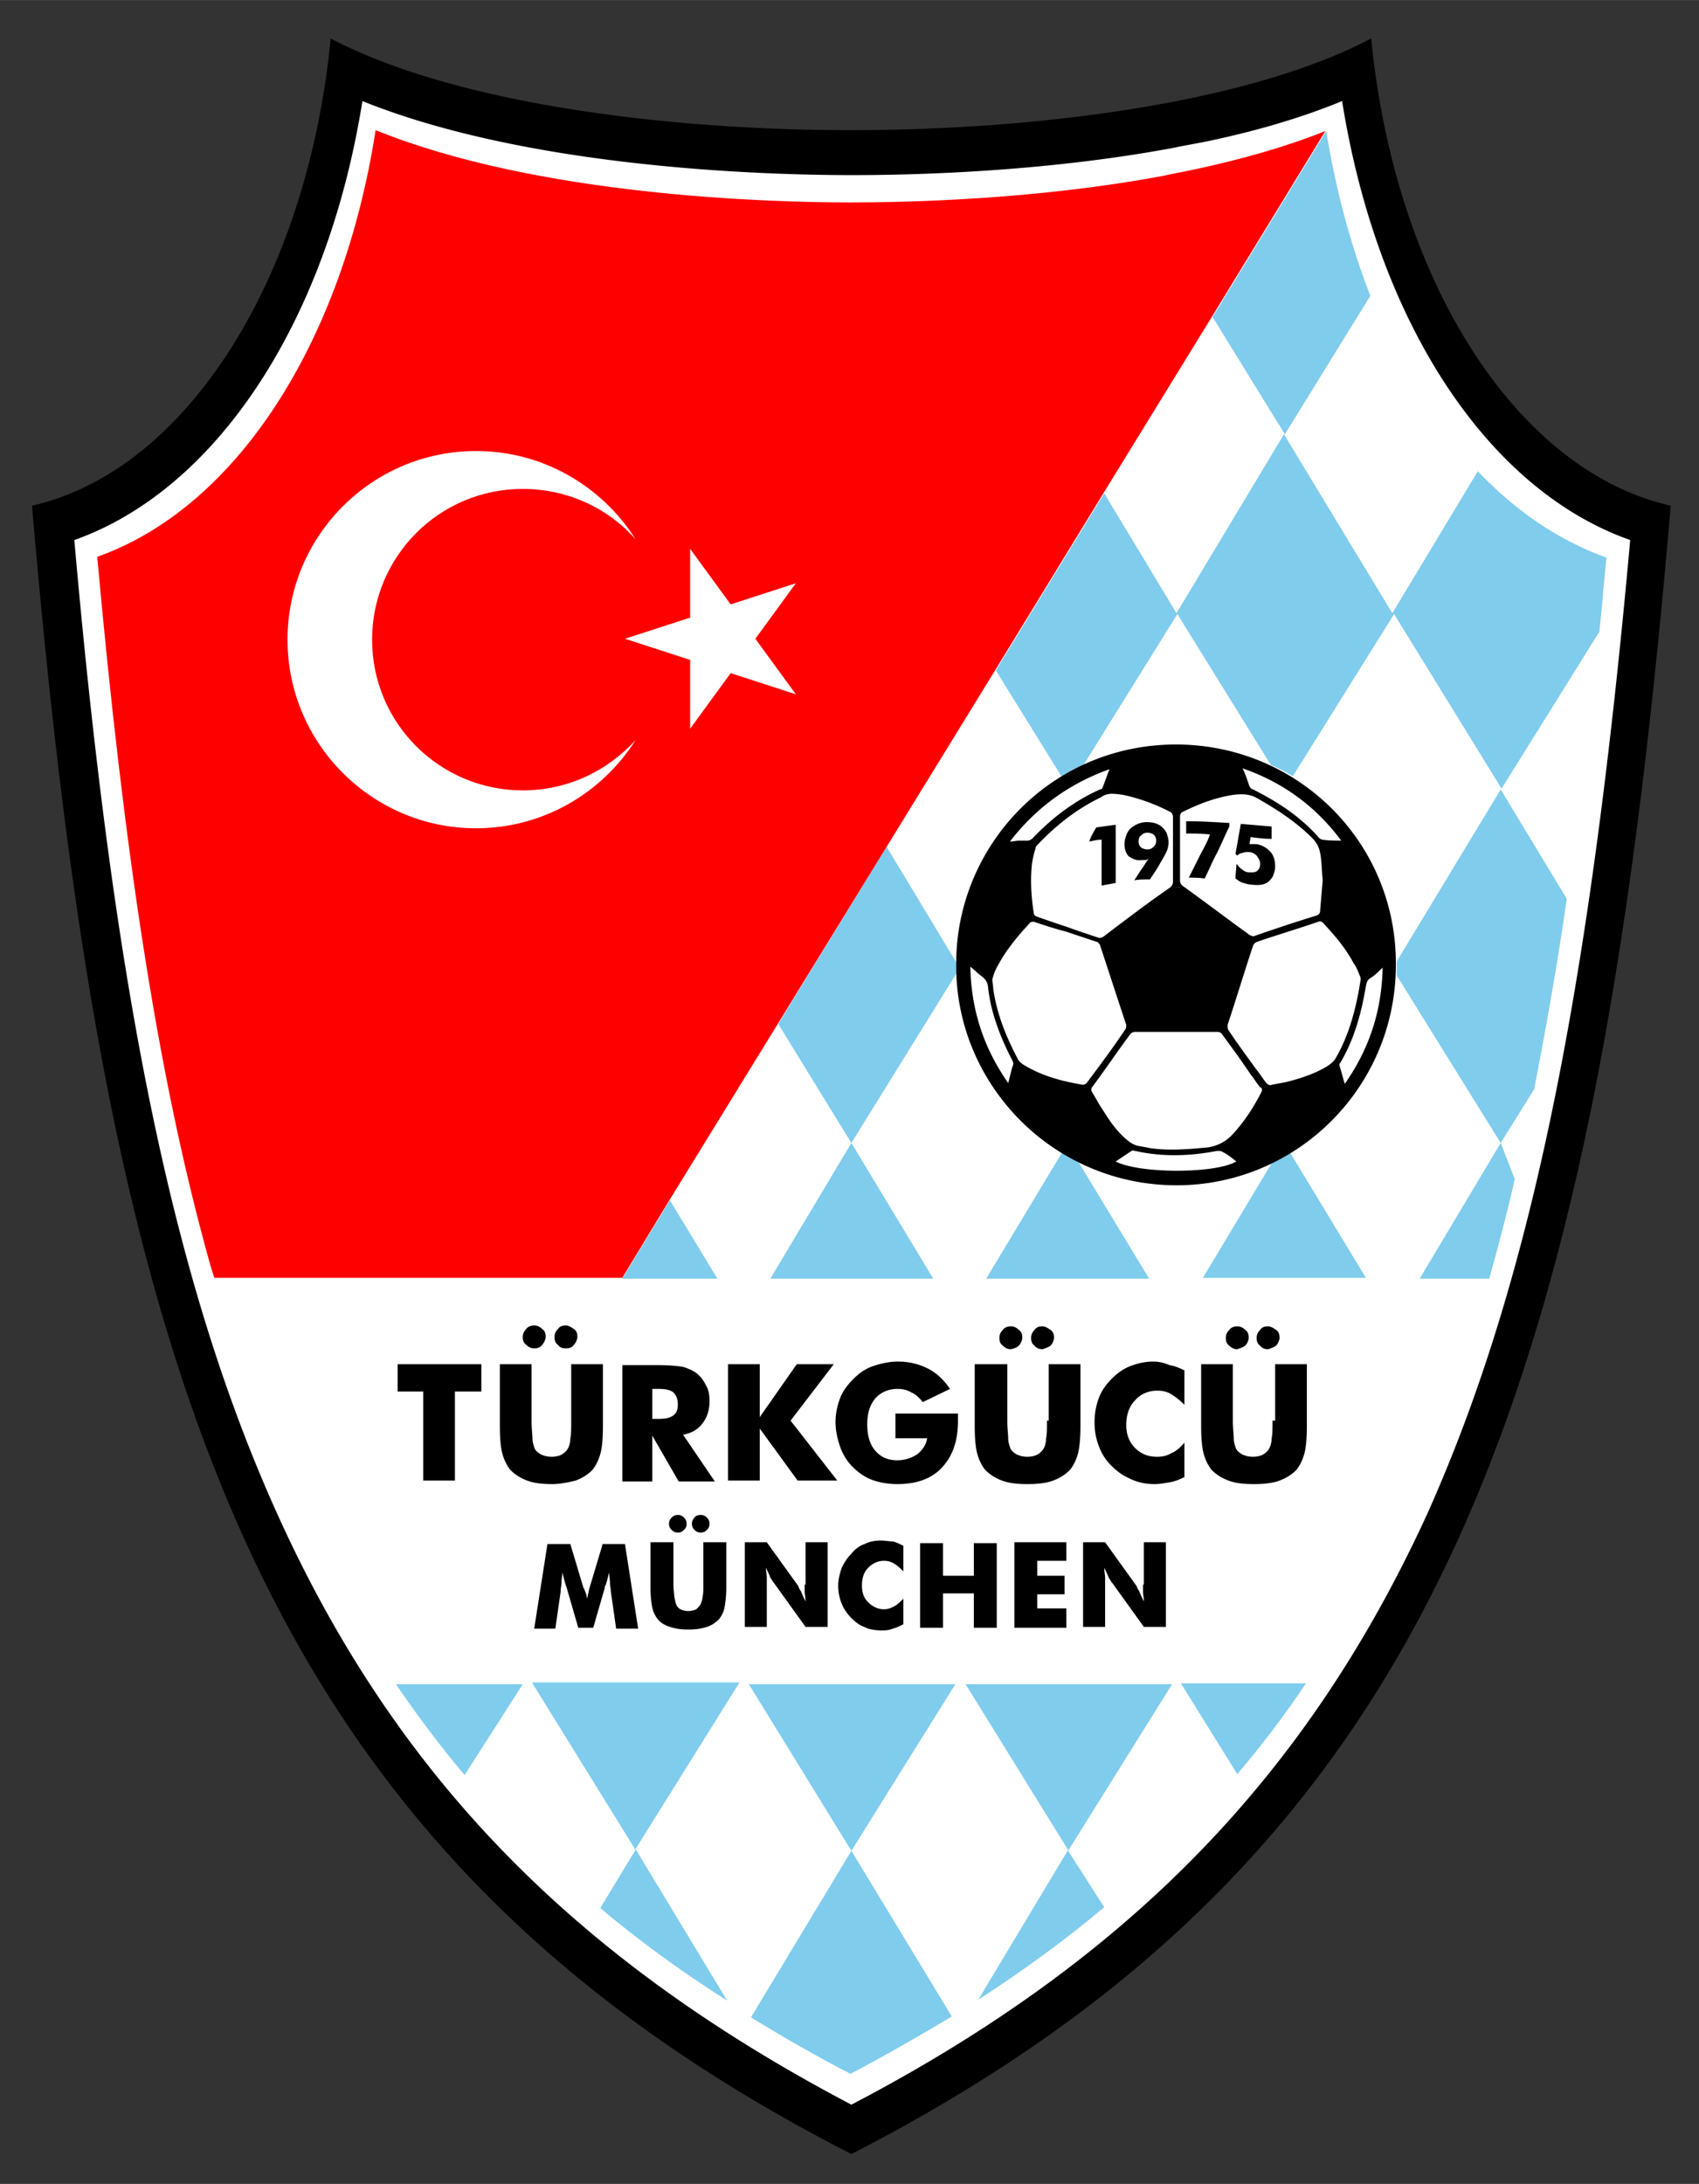
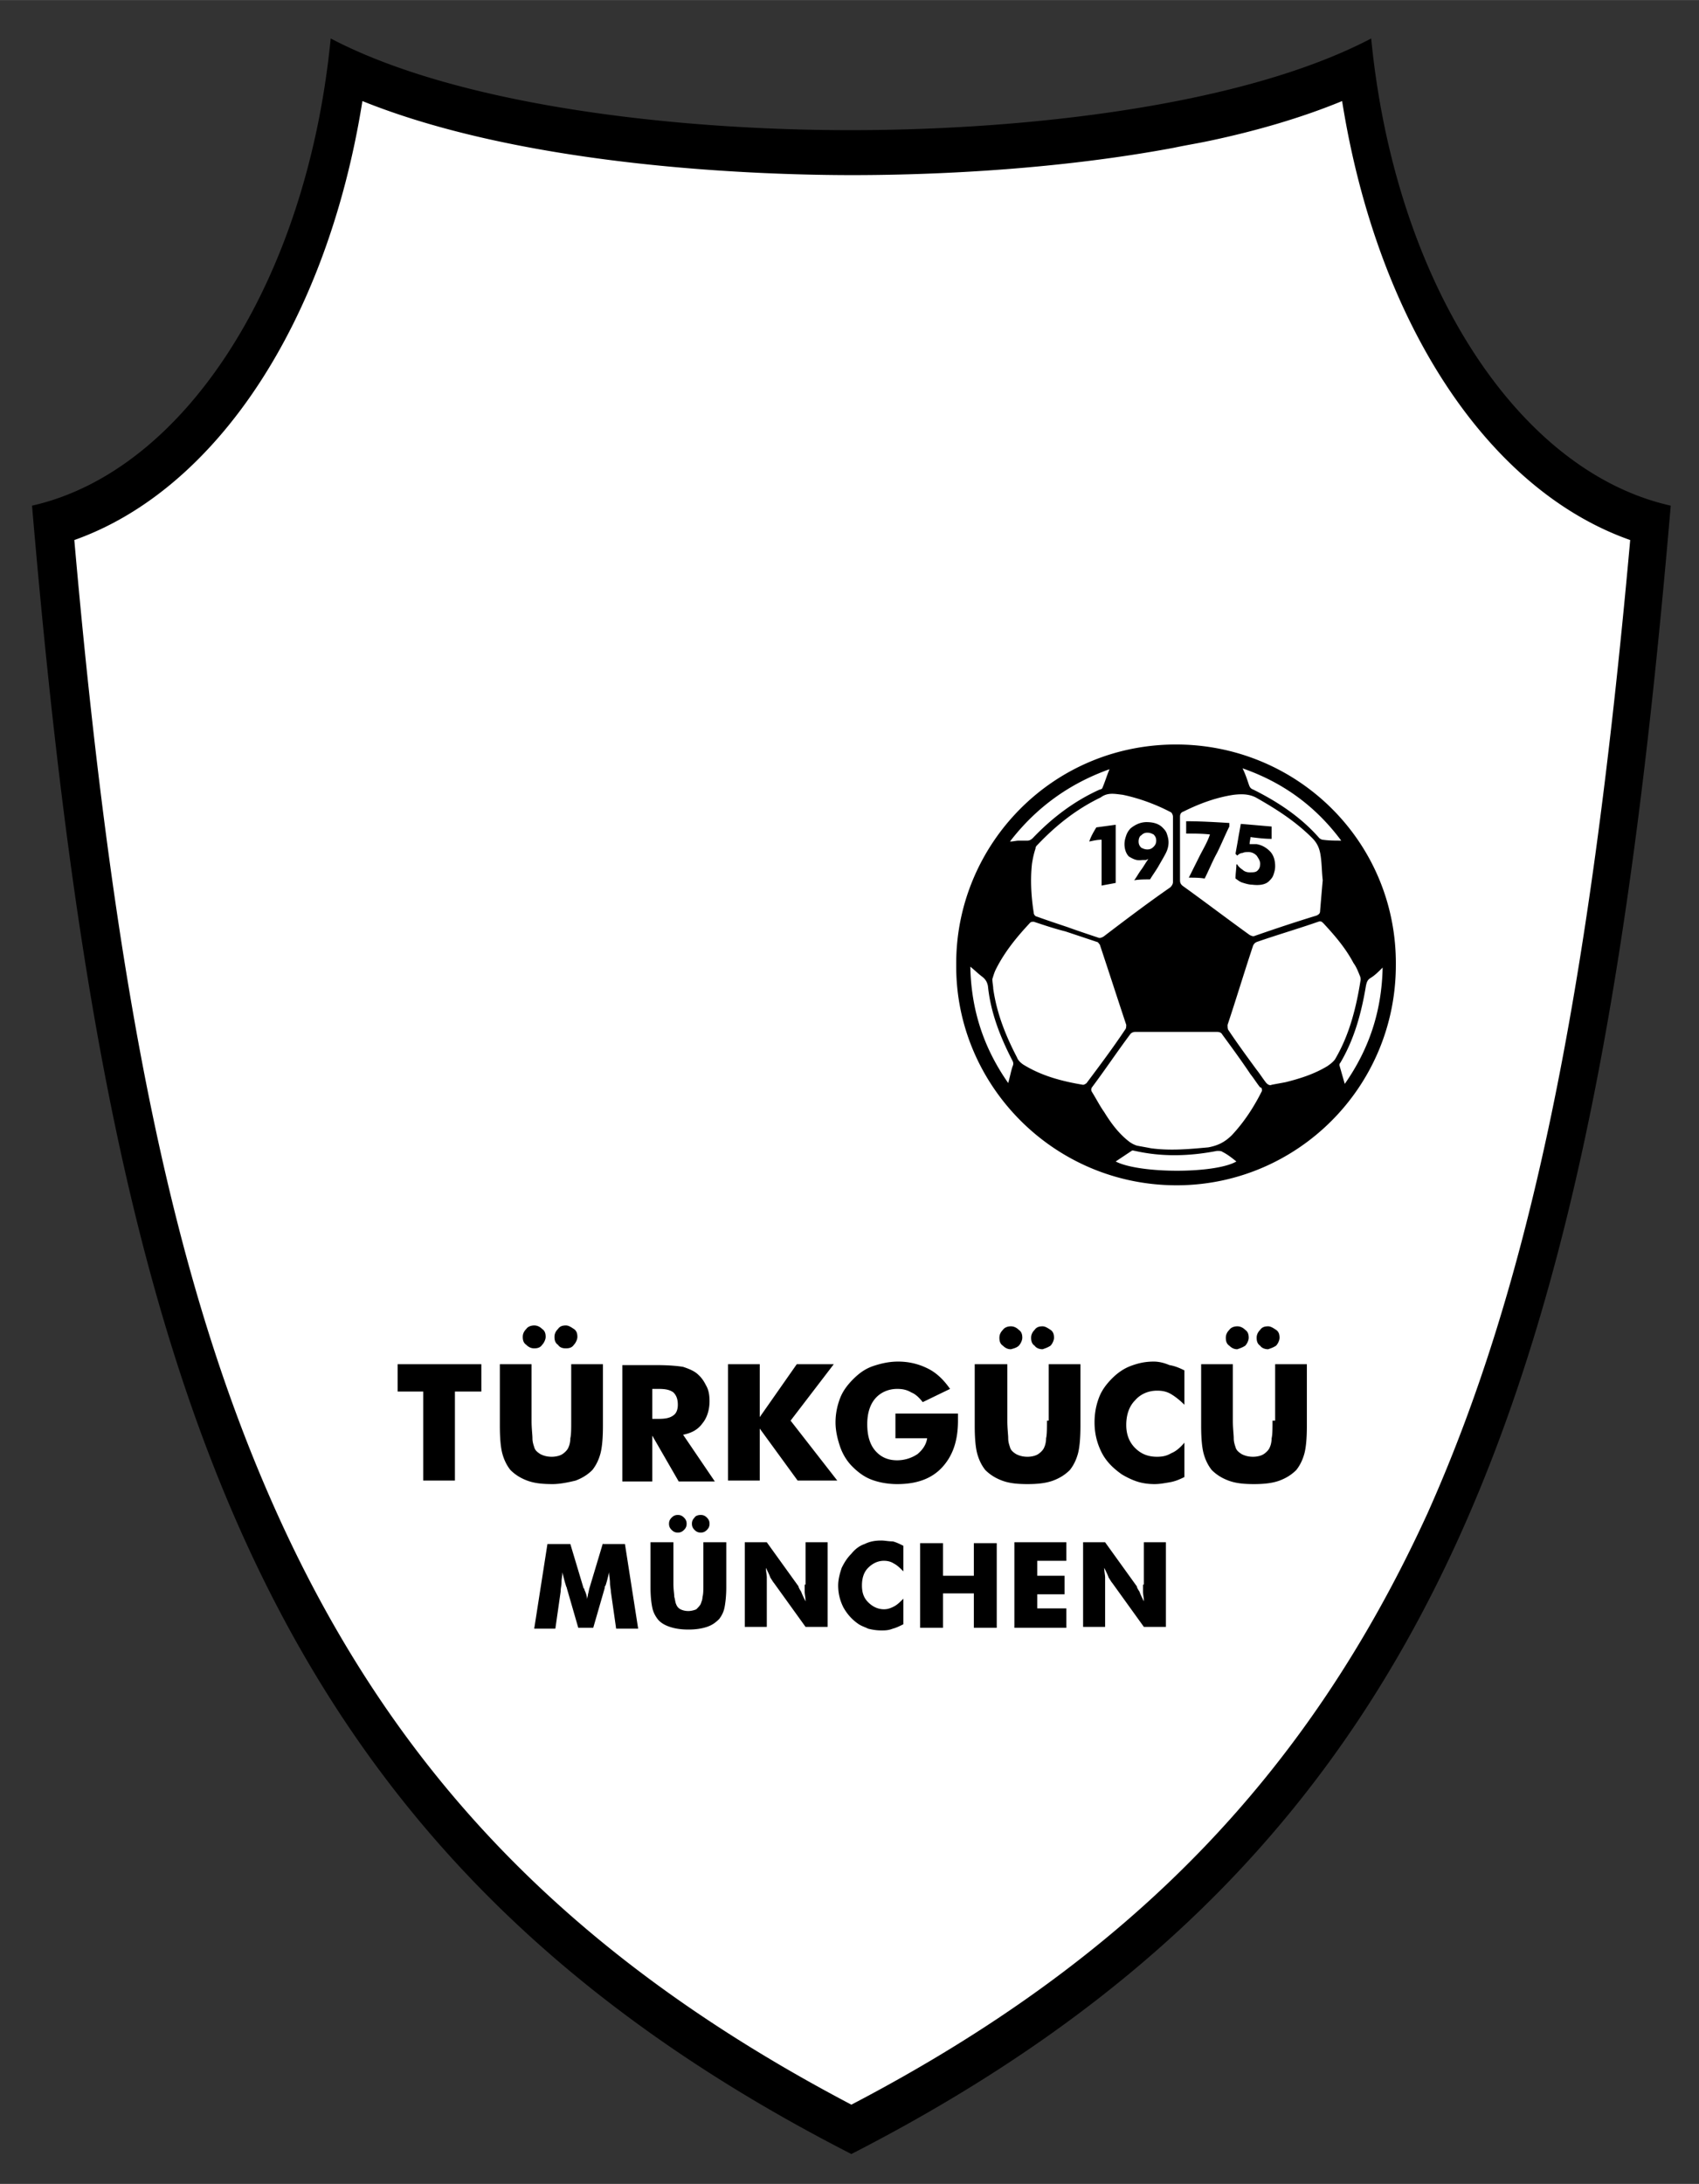
<svg xmlns="http://www.w3.org/2000/svg" width="422.8" height="543.2" viewBox="0 0 422.81 543.2">
  <rect x="0" y="0" width="422.81" height="543.2" fill="#333333" stroke="none" />
  <g stroke-width=".456">
    <path d="M409.198 130.153v-1.316c-36.614-8.112-66.432-53.935-71.914-112.694-30.695 16.224-82.876 22.144-125.63 22.144s-94.716-5.92-125.63-22.144c-5.7 58.759-35.3 104.582-71.914 112.694l1.973 22.364C26.607 262.798 43.49 346.332 81.639 410.572c5.262 8.77 10.962 17.321 17.101 25.433 3.29 4.385 6.578 8.551 10.305 12.717.439.438.658.877 1.096 1.315 10.305 11.84 21.487 23.021 34.203 33.545 11.401 9.428 23.899 18.417 37.492 26.968 3.727 2.193 7.455 4.605 11.182 6.797 6.139 3.508 12.497 7.016 19.075 10.305 6.796-3.508 13.374-7.016 19.732-10.743 3.727-2.193 7.235-4.166 10.743-6.359 13.813-8.55 26.53-17.759 38.15-27.406 12.278-10.305 23.24-21.267 33.326-32.887 10.743-12.717 20.39-26.091 28.94-40.562 14.252-24.117 25.434-50.866 34.423-80.903l5.7-20.39c4.824-18.636 8.99-38.369 12.498-59.198.658-4.385 1.535-8.77 2.192-13.374 5.043-32.23 8.77-67.31 12.059-105.46l-.658-.218z" fill="#fff" />
-     <path d="M237.964 239.339l-17.32-28.722-26.968 44.07 18.197 29.598-20.17 33.765h40.56l-20.39-33.765 26.091-42.096v-2.85zm-51.743 179.346l25.652 41.658-24.994 41.438c7.893 4.824 16.224 9.647 24.775 14.032 8.77-4.604 17.102-9.428 25.214-14.251l-24.995-41.219 25.872-41.438H186.22zm-53.716 0l25.652 41.439-8.77 14.47c9.647 8.112 20.171 15.786 31.572 23.021l-22.802-37.71 25.872-41.439h-51.524zM341.012 73.586c-4.824-12.497-8.551-26.09-10.963-41l-28.283 46.262 17.978 29.16zm-231.09 376.671c-.22-.438-.658-.877-1.096-1.315zm56.786-151.72l-11.84 19.513h23.68zm-51.085 142.95l14.47-22.582H98.521c5.262 7.674 10.963 15.347 17.102 22.583zM347.589 239.12V242.627l25.872 41.658-20.171 33.765h17.32c2.193-7.893 4.385-16.005 6.359-24.775l-3.508-8.99 8.331-13.374c2.85-14.69 5.7-30.476 8.112-47.358l-16.443-27.187zm-31.133 50.208l-17.102 28.502h40.561l-18.855-31.133c-1.535 1.096-3.07 1.754-4.604 2.631zm-76.3 129.357l25.653 41.439-22.364 37.272c11.182-7.235 21.706-14.909 31.353-23.021l-8.99-14.032 25.872-41.438h-51.523zM367.76 117.217l-21.267 35.299-26.968-44.508-26.748 44.508-17.979-29.818-26.968 44.07 16.444 26.528c1.754-1.096 3.508-1.973 5.262-2.85l23.46-37.71 23.24 37.491c1.974.877 3.728 1.754 5.482 2.85l25.213-40.342 26.749 43.412 24.337-39.027c.657-5.92 1.096-12.059 1.754-18.417-12.06-4.385-22.583-11.62-32.011-21.486zm-59.855 324.051c6.139-7.235 11.84-14.69 17.101-22.583h-31.133zm-43.631-154.571l-18.855 31.353h40.56l-17.54-28.941c-1.315-.877-2.85-1.535-4.165-2.412z" fill="#7fcced" />
-     <path d="M329.83 32.586c-9.866 3.947-20.829 7.016-32.01 9.428-2.85.658-5.701 1.096-8.551 1.754-31.792 5.92-63.802 6.577-77.615 6.577-19.952 0-77.614-1.534-118.176-17.978-8.331 53.497-35.08 94.058-69.283 106.117 6.578 72.791 14.91 127.603 26.968 171.892.658 2.412 1.316 5.043 2.193 7.454h101.512l11.84-19.513 80.903-131.55 26.968-44.069 26.968-43.85 28.283-46.262zM118.473 206.013c-25.872 0-46.92-21.048-46.92-46.92s21.048-46.919 46.92-46.919c16.663 0 31.353 8.77 39.684 21.925-6.797-7.674-16.882-12.497-28.064-12.497-20.829 0-37.492 16.882-37.492 37.491 0 20.83 16.883 37.492 37.492 37.492 11.182 0 21.048-4.823 28.064-12.497-8.331 13.155-23.021 21.925-39.684 21.925zm79.588-33.326l-16.225-5.262-10.085 13.813v-17.102l-16.225-5.262 16.225-5.262v-17.101l10.085 13.813 16.225-5.263-10.086 13.813z" fill="red" />
    <path d="M162.323 357.076l6.577 11.401h8.99l-7.893-11.62c2.192-.439 3.727-1.316 4.823-2.85 1.096-1.316 1.754-3.289 1.754-5.482 0-1.534-.22-2.85-.877-3.946-.658-1.316-1.315-2.193-2.412-3.07-.877-.657-1.973-1.096-3.288-1.534-1.316-.22-3.508-.439-6.797-.439h-8.332v28.941h7.455zm0-11.62h1.535c1.754 0 2.85.22 3.727.877.658.658 1.096 1.535 1.096 3.07 0 1.315-.438 2.192-1.096 2.63-.877.658-1.973.877-3.727.877h-1.535zm49.77 19.294c1.534 1.535 3.069 2.631 4.823 3.289s3.947 1.096 6.358 1.096c4.824 0 8.551-1.316 11.182-4.166s3.947-6.577 3.947-11.62v-1.754h-15.567v6.139h7.893c-.22 1.535-1.096 2.85-2.412 3.946a9.156 9.156 0 01-5.043 1.535c-2.411 0-4.165-.877-5.481-2.412s-1.973-3.727-1.973-6.577c0-2.631.658-4.824 1.973-6.358s3.289-2.412 5.481-2.412c1.316 0 2.412.22 3.508.877 1.097.438 1.974 1.315 2.85 2.412l6.797-3.289c-1.534-2.193-3.288-3.947-5.481-5.043s-4.604-1.754-7.454-1.754c-2.193 0-4.166.439-6.14 1.096s-3.507 1.754-5.042 3.29-2.631 3.069-3.289 4.823-1.096 3.727-1.096 5.92c0 1.973.438 3.946 1.096 5.92s1.754 3.726 3.07 5.042zm-37.054 29.16c0 1.535 0 2.631-.219 3.289 0 .658-.22 1.096-.438 1.754-.22.439-.658.877-1.097 1.315-.438.22-1.315.439-1.973.439-.877 0-1.535-.22-1.973-.439s-.877-.657-1.096-1.315c-.22-.439-.22-1.096-.439-1.754 0-.658-.22-1.754-.22-3.289v-10.305h-5.7v11.182c0 2.412.22 3.947.439 5.043s.658 1.973 1.315 2.85 1.754 1.535 3.07 1.973 2.85.658 4.604.658 3.289-.219 4.604-.657 2.193-1.097 3.07-1.974c.658-.877 1.096-1.754 1.315-2.85s.439-2.85.439-5.043v-11.182h-5.7zm-24.994-10.085l-3.289 10.962c-.22.658-.22 1.096-.438 1.754 0 .439-.22.877-.22 1.316 0-.658-.219-1.535-.657-2.412 0-.22 0-.22-.22-.439l-3.288-10.962h-5.7l-3.29 21.048h5.262l1.316-9.209c0-.877.22-1.534.22-2.411s.218-1.535.218-2.412c.22.877.439 1.973.877 3.289 0 .219.22.438.22.658l2.85 9.866h3.727l2.85-9.866c0-.22 0-.439.22-.658.438-1.316.657-2.412.877-3.289 0 .877.219 1.754.219 2.631s.219 1.535.219 2.192l1.316 9.209h5.48l-3.288-21.048h-5.481zm69.283-.658c-1.535 0-2.85.22-4.166.877-1.315.438-2.412 1.315-3.289 2.412-1.096 1.096-1.754 2.192-2.411 3.508-.439 1.315-.877 2.85-.877 4.385 0 1.973.438 3.727 1.315 5.481.877 1.535 1.973 2.85 3.508 3.946.877.658 1.754.877 2.631 1.316.877.22 1.973.438 3.289.438.877 0 1.754 0 2.85-.438.877-.22 1.754-.658 2.631-1.096v-6.359c-.877.877-1.535 1.535-2.412 1.974s-1.534.657-2.411.657c-1.535 0-2.85-.657-3.947-1.754s-1.535-2.411-1.535-4.165.439-3.289 1.535-4.385 2.412-1.754 3.947-1.754c.877 0 1.754.219 2.411.657.877.439 1.535 1.097 2.412 1.974v-6.359c-.877-.438-1.754-.877-2.631-1.096-1.096 0-1.973-.219-2.85-.219zm-19.075 10.962v1.754c0 .658.22 1.535.22 2.412-.44-.877-.878-1.754-1.097-2.412-.438-.657-.658-1.096-.658-1.315l-7.893-10.963h-5.48v21.048h5.48V392.375c0-.657-.219-1.534-.219-2.411.439.877.877 1.754 1.096 2.411.439.658.658 1.097.877 1.316l7.893 10.962h5.482v-21.048h-5.482v10.524zm7.235-54.812h-9.208l-9.209 13.155v-13.155h-7.893v28.941h7.893v-12.936l9.428 12.936h9.866l-11.62-14.909zm-64.24 28.941c1.754-.658 3.07-1.535 4.166-2.631.877-1.096 1.535-2.412 1.973-3.947s.658-3.946.658-7.016v-15.347h-7.893v14.032c0 1.973 0 3.508-.22 4.385 0 .877-.219 1.754-.438 2.192-.22.658-.877 1.316-1.535 1.754s-1.754.658-2.63.658c-1.097 0-1.974-.219-2.85-.658-.659-.438-1.316-.877-1.536-1.754-.219-.657-.438-1.315-.438-2.192s-.22-2.412-.22-4.385v-14.032h-7.892v15.347c0 3.07.219 5.482.657 7.016s1.097 2.85 1.974 3.947c1.096 1.096 2.411 1.973 4.165 2.631s3.728.877 6.359.877c1.754 0 3.946-.439 5.7-.877zm23.898 9.208c-.438.439-.657.877-.657 1.535s.219 1.096.657 1.535.877.658 1.535.658 1.096-.22 1.535-.658.658-.877.658-1.535-.22-1.096-.658-1.535-.877-.657-1.535-.657-1.096.219-1.535.657zm5.7 0c-.438.439-.657.877-.657 1.535s.22 1.096.658 1.535.877.658 1.535.658 1.096-.22 1.534-.658.658-.877.658-1.535-.22-1.096-.658-1.535-.877-.657-1.534-.657-1.316.219-1.535.657zm69.503 14.471h-7.674v-8.112h-5.7v21.048h5.7v-8.551h7.674v8.55h5.7v-21.047h-5.7zM140.836 335.37c.877 0 1.535-.219 1.974-.877.438-.438.877-1.315.877-1.973 0-.877-.22-1.535-.877-1.973s-1.316-.877-1.974-.877c-.877 0-1.534.22-1.973.877-.658.658-.877 1.315-.877 1.973 0 .877.22 1.535.877 1.973.439.658 1.096.877 1.973.877zM98.74 346.114h6.578v22.144h7.893v-22.144h6.577v-6.797H98.96v6.797zm34.203-10.744c.877 0 1.535-.219 1.974-.877.438-.438.877-1.315.877-1.973 0-.877-.22-1.535-.877-1.973-.439-.439-1.097-.877-1.974-.877-.657 0-1.534.22-1.973.877-.658.658-.877 1.315-.877 1.973 0 .877.22 1.535.877 1.973.658.658 1.316.877 1.973.877zm154.133 3.29c-2.192 0-3.946.438-5.7 1.095s-3.29 1.754-4.605 3.07c-1.534 1.535-2.63 3.07-3.288 4.823s-1.097 3.728-1.097 6.14c0 2.85.658 5.261 1.754 7.454s2.85 3.946 5.043 5.481c1.096.658 2.412 1.316 3.727 1.754s2.85.658 4.385.658c1.316 0 2.412-.22 3.728-.439s2.411-.657 3.727-1.315v-8.55c-1.096 1.315-2.193 2.192-3.289 2.63-1.096.658-2.192.877-3.508.877-2.192 0-3.946-.658-5.481-2.192s-2.193-3.508-2.193-5.7c0-2.413.658-4.605 2.193-6.14 1.315-1.535 3.289-2.412 5.481-2.412 1.316 0 2.412.22 3.508.877s2.193 1.535 3.289 2.631v-8.55c-1.316-.658-2.412-1.096-3.727-1.316-1.535-.658-2.85-.877-3.947-.877zm-2.631 55.47v1.753c0 .658.22 1.535.22 2.412-.44-.877-.878-1.754-1.097-2.412-.438-.657-.658-1.096-.658-1.315l-7.893-10.963h-5.48v21.048h5.48V392.375c0-.657-.219-1.534-.219-2.411.439.877.877 1.754 1.096 2.411.439.658.658 1.097.877 1.316l7.893 10.962h5.482v-21.048h-5.482v10.524zm32.23-40.781c0 1.973 0 3.508-.22 4.385 0 .877-.219 1.754-.438 2.192-.22.658-.877 1.316-1.535 1.754s-1.754.658-2.63.658c-1.097 0-1.974-.219-2.85-.658-.659-.438-1.316-.877-1.536-1.754-.219-.657-.438-1.315-.438-2.192s-.22-2.412-.22-4.385v-14.032h-7.892v15.347c0 3.07.219 5.482.657 7.016s1.097 2.85 1.974 3.947c1.096 1.096 2.411 1.973 4.165 2.631s3.728.877 6.359.877c2.411 0 4.604-.22 6.358-.877s3.07-1.535 4.166-2.631c.877-1.096 1.534-2.412 1.973-3.947s.658-3.946.658-7.016v-15.347h-7.893v14.032zm.877-18.636c.438-.439.877-1.316.877-1.974 0-.877-.22-1.534-.877-1.973s-1.316-.877-1.973-.877c-.877 0-1.535.22-1.974.877-.657.658-.877 1.316-.877 1.973 0 .877.22 1.535.877 1.974.439.657 1.316.877 1.974.877.657-.22 1.315-.439 1.973-.877zm-65.117 70.16h12.935v-4.824h-7.235v-3.508h6.797v-4.604h-6.797v-3.727h7.235v-4.605h-12.935zm57.443-70.16c.439-.439.877-1.316.877-1.974 0-.877-.22-1.534-.877-1.973-.438-.438-1.096-.877-1.973-.877-.658 0-1.535.22-1.973.877-.658.658-.877 1.316-.877 1.973 0 .877.219 1.535.877 1.974.657.657 1.315.877 1.973.877.658-.22 1.315-.439 1.973-.877zm-56.347 0c.438-.439.877-1.316.877-1.974 0-.877-.22-1.534-.877-1.973-.439-.438-1.096-.877-1.973-.877-.658 0-1.535.22-1.974.877-.657.658-.877 1.316-.877 1.973 0 .877.22 1.535.877 1.974.658.657 1.316.877 1.974.877.877-.22 1.534-.439 1.973-.877zm7.016 18.636c0 1.973 0 3.508-.22 4.385 0 .877-.219 1.754-.438 2.192-.22.658-.877 1.316-1.535 1.754s-1.754.658-2.63.658c-1.097 0-1.974-.219-2.85-.658-.659-.438-1.316-.877-1.536-1.754-.219-.657-.438-1.315-.438-2.192s-.22-2.412-.22-4.385v-14.032h-8.112v15.347c0 3.07.22 5.482.658 7.016s1.096 2.85 1.973 3.947c1.097 1.096 2.412 1.973 4.166 2.631s3.727.877 6.358.877c2.412 0 4.605-.22 6.359-.877s3.07-1.535 4.165-2.631c.877-1.096 1.535-2.412 1.974-3.946s.657-3.947.657-7.016v-15.348h-7.893v14.032zm.877-18.636c.438-.439.877-1.316.877-1.974 0-.877-.22-1.534-.877-1.973s-1.316-.877-1.973-.877c-.877 0-1.535.22-1.974.877-.657.658-.877 1.316-.877 1.973 0 .877.22 1.535.877 1.974.439.657 1.316.877 1.974.877.657-.22 1.315-.439 1.973-.877zm22.802-120.807h.877c.219 0 .438-.22.658-.22-.658.878-1.097 1.755-1.754 2.632s-1.097 1.754-1.754 2.63c1.315-.219 2.63-.219 3.946-.219.658-1.096 1.316-1.973 1.973-3.069.877-1.535 1.535-2.631 1.974-3.508s.657-1.754.657-2.631-.219-1.535-.438-2.193-.658-1.096-1.096-1.534c-.877-.877-2.193-1.316-3.947-1.316-1.535 0-2.85.658-3.946 1.535-.439.438-.877 1.096-1.097 1.754s-.438 1.315-.438 2.192c0 1.316.438 2.412 1.096 3.07 1.096.658 1.973 1.096 3.289.877zm-.22-6.139c.44-.439.878-.658 1.535-.658s1.097.22 1.535.439c.439.438.658.877.658 1.534s-.22 1.097-.658 1.535-.877.658-1.535.658-1.096-.22-1.534-.439c-.439-.438-.658-.877-.658-1.534s.219-1.316.658-1.535zm-12.935 1.535c1.096-.22 1.973-.439 3.07-.439v11.401c1.096-.219 2.411-.438 3.507-.658v-14.47c-1.534.22-3.288.438-4.823.658-.658 1.096-1.316 2.192-1.754 3.508zm22.802-24.118c-31.791-.658-56.128 24.995-55.909 54.813-.22 29.818 24.337 55.031 55.251 54.812 29.599-.219 54.155-24.337 54.155-54.812.219-30.038-23.68-54.155-53.497-54.813zm-.22 17.979c0-.658.22-1.097.878-1.316 3.946-1.973 8.112-3.508 12.497-4.166 1.973-.219 3.727-.219 5.481.658 5.043 2.85 9.866 5.92 14.032 10.086 1.535 1.534 1.973 3.07 2.193 5.042.219 1.754.219 3.508.438 5.482-.22 2.411-.438 5.042-.658 7.673 0 .658-.438.877-.877 1.097-5.042 1.534-10.304 3.288-15.347 5.042-.439.22-.877 0-1.316-.219-5.481-3.946-10.962-8.112-16.443-12.059-.658-.438-.877-.877-.877-1.534v-15.786zm-14.25-5.482c4.165.877 8.33 2.412 12.058 4.385.22.22.439.658.439 1.097V219.388c0 .438-.22.876-.658 1.315-5.7 3.946-11.182 8.112-16.663 12.278-.439.219-.877.438-1.316.219-2.63-.877-5.262-1.754-7.673-2.631-2.631-.877-5.262-1.754-7.674-2.631-.22 0-.658-.439-.658-.877-.658-4.166-.877-8.332-.438-12.278.219-1.316.438-2.412.877-3.727 0-.439.219-.658.657-1.097 4.605-4.823 9.647-8.77 15.567-11.62 1.754-1.315 3.508-.877 5.481-.658zm-3.29-6.358c-.657 1.535-1.096 3.07-1.753 4.604 0 .22-.439.439-.658.439-6.358 2.85-11.84 7.016-16.663 12.059-.439.438-.877.657-1.316.657h-2.192c-.658 0-1.316.22-2.193.22 6.578-8.551 14.91-14.47 24.776-17.979zm-24.117 73.887c-.438 1.316-.658 2.631-1.096 4.166-6.14-8.77-9.209-18.198-9.428-28.94 1.096.876 1.973 1.753 2.85 2.411s1.316 1.315 1.535 2.412c.658 6.577 3.07 12.716 6.14 18.636.218.438.218.877 0 1.315zm18.417 4.166c-.22.22-.658.439-.877.439-5.262-.877-10.305-2.193-14.909-5.043-.658-.439-1.315-1.096-1.535-1.754-2.85-5.481-5.042-10.963-5.92-17.102 0-.657-.219-1.534-.219-2.411.22-.658.439-1.535.877-2.412 2.193-4.385 5.262-8.112 8.551-11.62.22-.22.658-.22.877-.22 2.631.877 5.262 1.754 7.893 2.412l7.893 2.631c.22 0 .439.439.658.658 2.192 6.577 4.385 13.374 6.577 19.952 0 .219 0 .877-.219 1.096-3.07 4.604-6.358 8.99-9.647 13.374zm7.235 19.513l3.947-2.63c.22-.22.658 0 .877 0 6.797 1.534 13.593 1.315 20.39 0 .439 0 1.096 0 1.316.219 1.315.657 2.411 1.534 3.508 2.411-5.262 3.07-24.118 3.07-30.038 0zm36.396-17.54c-1.973 3.947-4.385 7.674-7.455 10.963-1.754 1.754-3.508 2.631-5.92 3.07-4.823.438-9.427.876-14.25.219-1.097-.22-2.412-.439-3.509-.658-.657-.22-1.096-.439-1.754-.877-2.63-1.973-4.604-4.604-6.358-7.455-1.096-1.534-1.973-3.288-3.07-5.042-.219-.439-.219-.658 0-1.097 3.29-4.385 6.359-8.989 9.648-13.374.219-.219.657-.438 1.096-.438h20.39c.658 0 1.096.219 1.316.657 2.411 3.29 4.823 6.578 7.016 9.867.877 1.096 1.534 2.192 2.411 3.288.439 0 .439.439.439.877zm26.968-28.064c1.096-.657 1.973-1.534 3.07-2.63-.22 10.743-3.29 20.17-9.429 28.94l-1.315-4.604c0-.219 0-.438.22-.658 3.507-5.92 5.261-12.497 6.357-19.074.22-1.097.439-1.535 1.097-1.974zm-2.631-.657c.219.438.219.877.219 1.096-1.096 7.016-2.85 13.813-6.358 19.732-.439.658-1.316 1.316-1.974 1.754-3.288 1.974-6.796 3.07-10.304 3.947-1.097.22-2.412.438-3.508.658-.439.219-.877 0-1.316-.439-.877-1.096-1.535-2.192-2.412-3.289-2.411-3.288-4.823-6.577-7.016-9.866-.219-.219-.219-.877-.219-1.315 2.193-6.578 4.166-13.155 6.358-19.733.22-.438.439-.657.877-.877 5.043-1.754 10.305-3.288 15.348-5.042.658-.22.877 0 1.315.438 2.85 3.07 5.482 6.139 7.455 9.866.658.877 1.096 1.974 1.535 3.07zm-9.209-33.765c-.22 0-.658-.219-.877-.438-4.604-5.262-10.305-8.99-16.444-12.059-.657-.22-.877-.658-1.096-1.316-.438-1.315-.877-2.63-1.535-3.946 10.086 3.508 18.198 9.428 24.556 17.978-1.534 0-3.07 0-4.604-.219zm-17.54 11.182c1.754.22 3.289 0 4.166-.877.438-.439.877-.877 1.096-1.535s.439-1.315.439-2.192c0-1.535-.439-2.85-1.316-3.728s-1.973-1.534-3.289-1.754h-1.754c0-.657.22-1.315.22-1.754 1.754.22 3.508.439 5.262.439v-3.07c-2.631-.219-5.043-.438-7.674-.657-.22 1.315-.439 2.411-.658 3.727s-.438 2.412-.658 3.727l.439.439c.438-.439.877-.658 1.315-.658.439-.22.877-.22 1.535-.22.877 0 1.535.44 1.973.878.439.657.877 1.315.877 1.973 0 .877-.219 1.315-.657 1.754s-1.097.438-1.974.438c-.657 0-1.315-.219-1.754-.657-.657-.439-1.096-.877-1.315-1.316h-.22c0 1.096-.219 2.193-.219 3.508.658.439 1.097.877 1.974 1.096.657.22 1.534.439 2.192.439zm-13.155-7.016l-2.63 5.262c1.315 0 2.63 0 3.946.22 1.096-2.193 1.973-4.386 3.07-6.359 1.095-2.193 1.972-4.385 3.069-6.578v-.877c-3.508-.219-7.236-.438-10.744-.438v3.07c1.974 0 3.947 0 5.92.219-.658 1.973-1.754 3.727-2.63 5.481zM341.231 9.565c-31.791 16.663-85.508 22.802-129.577 22.802-43.85 0-97.566-6.139-129.357-22.802C76.377 70.078 45.9 117.217 7.97 125.767 26.388 341.73 63.003 459.685 211.873 535.765c148.871-76.299 185.486-194.036 203.903-409.998-38.15-8.55-68.625-55.689-74.545-116.202zM211.873 523.487c-69.283-36.395-113.571-82-142.95-147.117-25.434-56.347-40.343-127.384-50.428-242.052 35.3-12.497 62.925-54.154 71.695-109.186 41.876 16.882 101.293 18.417 121.903 18.417 14.25 0 47.138-.658 80.026-6.797 3.07-.658 5.92-1.096 8.99-1.754 11.4-2.412 22.801-5.7 32.887-9.866 8.77 55.032 36.176 96.689 71.694 109.186-10.304 114.668-25.213 185.705-50.427 242.052-29.818 65.117-74.107 110.94-143.39 147.117z" />
  </g>
</svg>